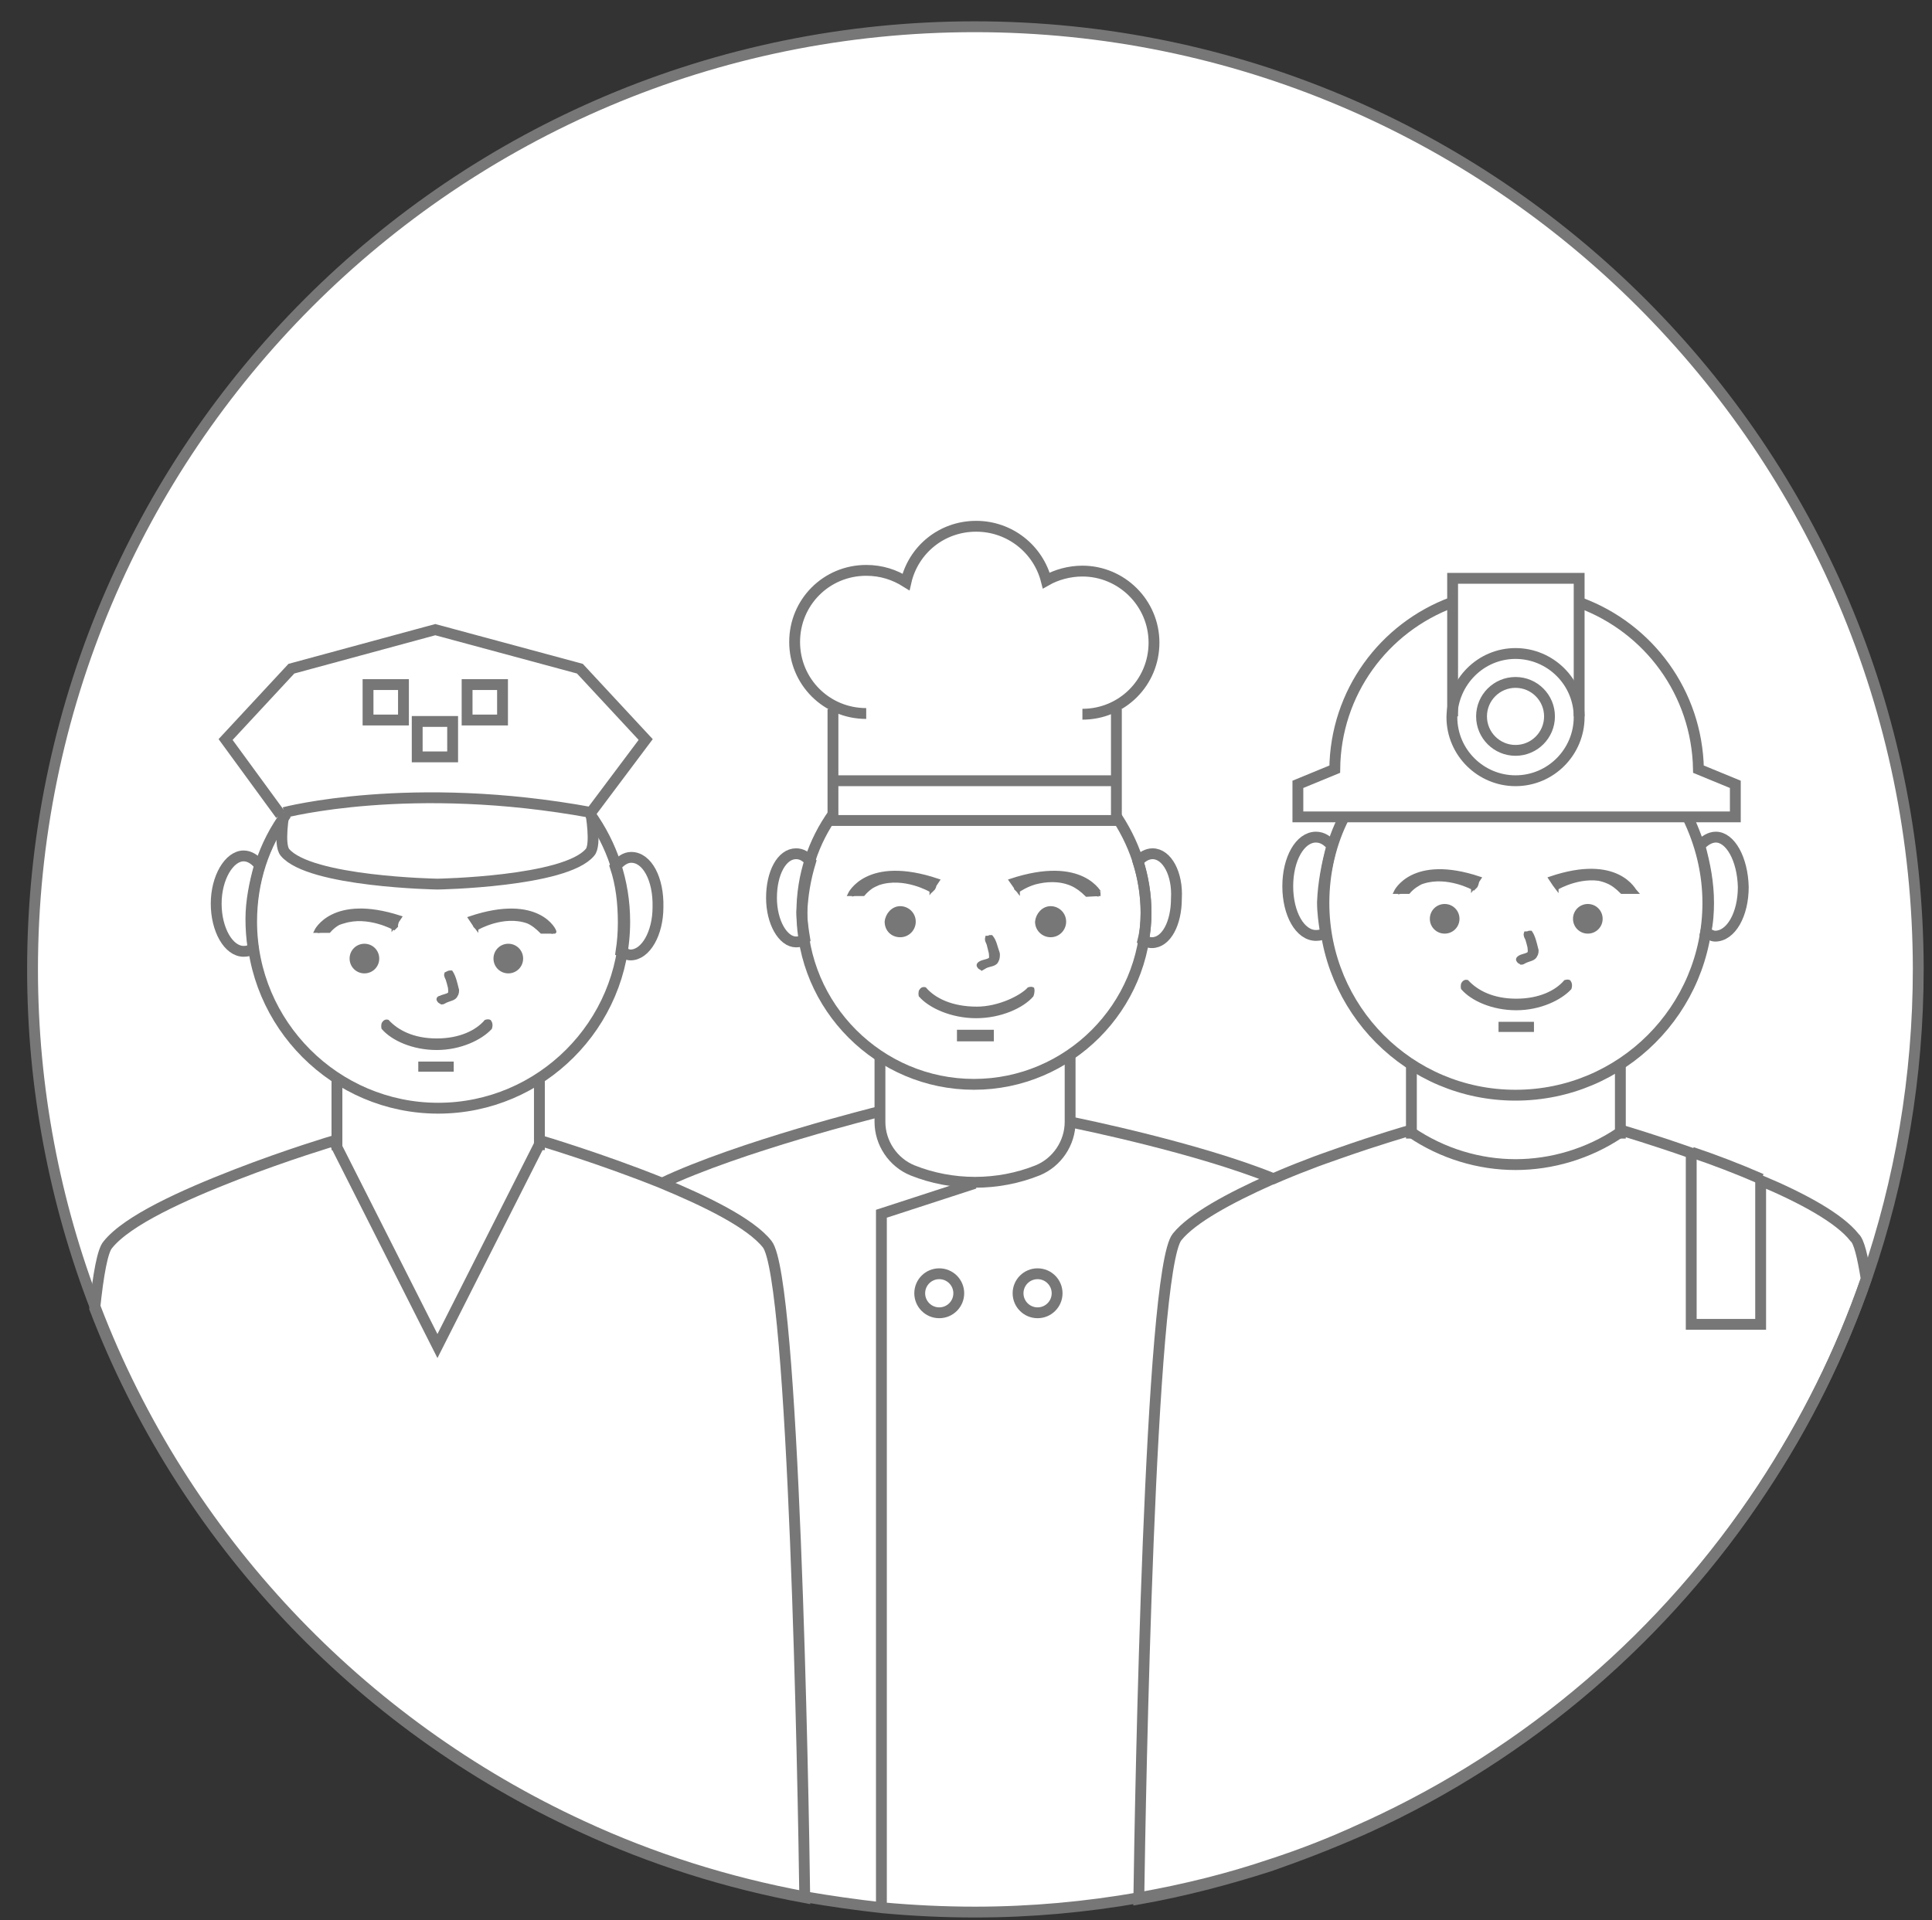
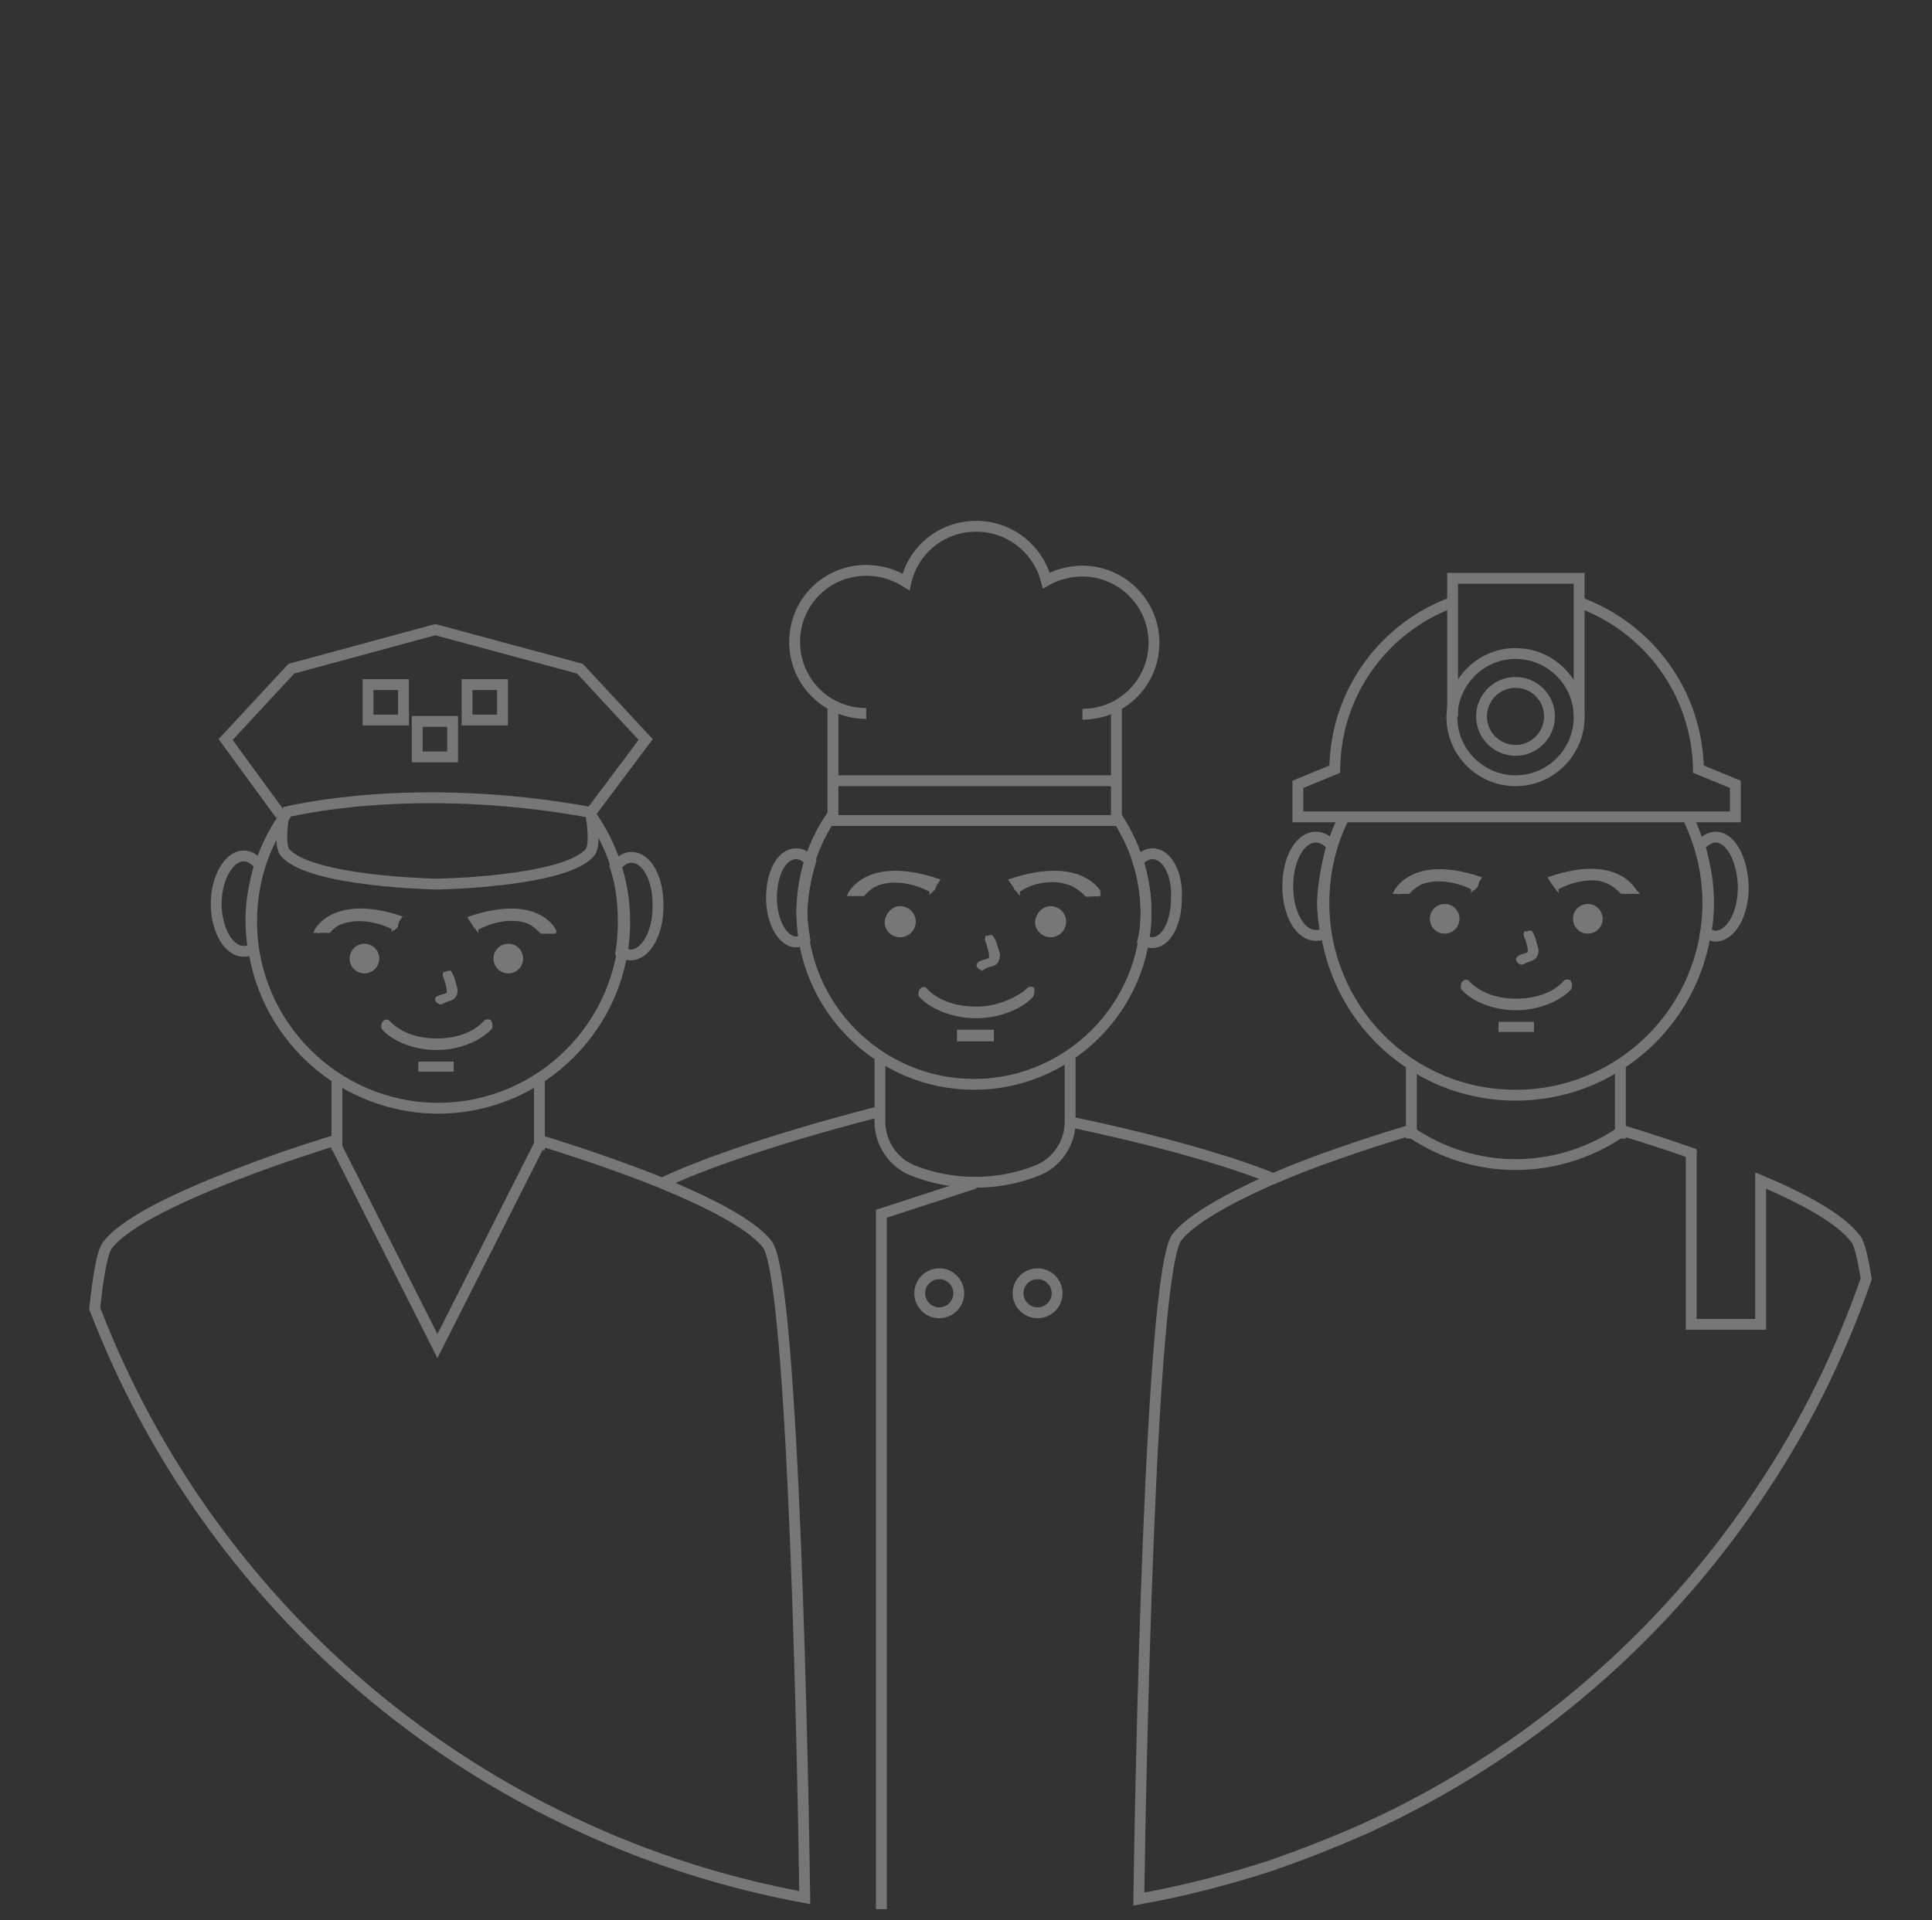
<svg xmlns="http://www.w3.org/2000/svg" version="1.1" id="Layer_1" x="0px" y="0px" width="267.2px" height="265.6px" viewBox="0 0 267.2 265.6" style="enable-background:new 0 0 267.2 265.6;" xml:space="preserve">
  <rect x="0" y="0" width="267.2" height="265.6" fill="#333333" stroke="none" />
  <style type="text/css">
	.st0{fill:#FFFFFF;stroke:#777777;stroke-width:1.5;stroke-miterlimit:10;}
	.st1{fill:none;stroke:#777777;stroke-width:1.5;stroke-miterlimit:10;}
	.st2{fill:#777777;stroke:#777777;stroke-width:0.5;stroke-miterlimit:10;}
</style>
-   <path class="st0" d="M134.8,3.7C62.8,3.7,4.5,62.1,4.5,134.1c0,16.5,3.1,32.3,8.7,46.8c12.2,31.8,36.5,57.5,67.3,71.7  c9.7,4.5,20.1,7.8,30.9,9.8c3.5,0.6,7,1.1,10.6,1.5c4.3,0.4,8.6,0.6,12.9,0.6c7.7,0,15.3-0.7,22.7-2c6.2-1.1,12.3-2.6,18.2-4.6  c4.3-1.4,8.4-3,12.5-4.9c0.3-0.1,0.6-0.3,0.9-0.4c22.3-10.2,41.2-26.5,54.6-46.8c5.9-9,10.8-18.7,14.4-29.1c0,0,0,0,0,0  c4.6-13.4,7.1-27.7,7.1-42.7C265.2,62.1,206.8,3.7,134.8,3.7z" />
  <g>
    <g>
      <path class="st1" d="M81.6,112.6c3,4.2,4.8,9.3,4.8,14.9c0,14.2-11.6,25.8-25.8,25.8c-14.2,0-25.8-11.6-25.8-25.8    c0-5.6,1.7-10.7,4.8-14.9" />
      <path class="st1" d="M39.3,112.4c0,0-0.8,4.4,0.1,5.5c3.4,4.1,21.1,4.4,21.1,4.4s17.7-0.3,21.1-4.4c0.9-1,0.1-5.5,0.1-5.5" />
      <path class="st1" d="M39.3,112.4c0,0,17.5-4.6,42.5,0" />
      <path class="st1" d="M87.3,118.6c-0.8,0-1.5,0.5-2.2,1.3c0.8,2.4,1.1,5,1.1,7.7c0,1.4-0.1,2.7-0.3,4c0.5,0.2,0.8,0.5,1.3,0.5    c2.1,0,3.8-3,3.8-6.6C91.1,121.6,89.5,118.6,87.3,118.6z" />
      <path class="st1" d="M35.9,119.7c-0.6-0.8-1.4-1.3-2.2-1.3c-2,0-3.8,3-3.8,6.6c0,3.6,1.7,6.6,3.8,6.6c0.5,0,0.9-0.1,1.3-0.5    c-0.2-1.3-0.3-2.6-0.3-4C34.7,124.7,35.2,122.2,35.9,119.7z" />
      <path class="st1" d="M111.3,262.5c-10.8-2-21.2-5.3-30.9-9.8c-30.8-14.1-55.1-39.9-67.3-71.7c0.5-4.8,1.1-8,1.8-8.8    c2.7-3.4,10.5-6.9,17.7-9.7c7.2-2.8,13.6-4.7,13.6-4.7l0.3,0.7l14,27.7l14-27.7l0.3-0.7c0,0,8.4,2.5,16.6,5.8    c6.3,2.6,12.4,5.6,14.7,8.5C109.8,176.7,111.1,247.1,111.3,262.5z" />
      <line class="st1" x1="74.6" y1="149.2" x2="74.6" y2="159.1" />
      <line class="st1" x1="46.6" y1="149.2" x2="46.6" y2="159.1" />
      <polyline class="st1" points="81.5,112.7 89.3,102.3 80.2,92.5 60.2,87.1 40.3,92.5 31.2,102.3 38.8,112.7   " />
      <g>
        <rect x="50.9" y="94.7" class="st1" width="4.9" height="4.9" />
        <rect x="64.6" y="94.7" class="st1" width="4.9" height="4.9" />
        <rect x="57.7" y="99.8" class="st1" width="4.9" height="4.9" />
      </g>
    </g>
    <g>
      <path id="usta" class="st2" d="M67.8,142.2c-1.3,1.4-4.1,2.8-7.4,2.8s-6.1-1.3-7.4-2.8c0,0-0.1-0.5,0.1-0.7    c0.2-0.3,0.5-0.2,0.5-0.2c1.3,1.4,3.5,2.6,6.8,2.6c3.3,0,5.6-1.2,6.8-2.6c0,0,0.3-0.1,0.5,0C68,141.7,67.8,142.2,67.8,142.2z" />
      <path id="_x2D_" class="st2" d="M58.1,147.1h4.4v0.9h-4.4V147.1z" />
-       <path id="new_vector_shape_done" class="st2" d="M62.2,134.5c0.1,0,0.1,0,0.2,0c0.4,0.6,0.6,1.5,0.8,2.3c0.1,0.2,0,0.7-0.1,0.8    c-0.2,0.6-0.9,0.6-1.5,0.9c-0.2,0.1-0.3,0.2-0.5,0.2c-0.1-0.1-0.3-0.1-0.4-0.3c-0.2-0.2,0-0.4,0.2-0.4c0.3-0.2,1.2-0.3,1.3-0.6    c0.1-0.2,0-0.6,0-0.8c-0.1-0.4-0.2-0.8-0.3-1.1c-0.1-0.3-0.3-0.5-0.2-0.8C61.9,134.6,62.1,134.5,62.2,134.5z" />
+       <path id="new_vector_shape_done" class="st2" d="M62.2,134.5c0.4,0.6,0.6,1.5,0.8,2.3c0.1,0.2,0,0.7-0.1,0.8    c-0.2,0.6-0.9,0.6-1.5,0.9c-0.2,0.1-0.3,0.2-0.5,0.2c-0.1-0.1-0.3-0.1-0.4-0.3c-0.2-0.2,0-0.4,0.2-0.4c0.3-0.2,1.2-0.3,1.3-0.6    c0.1-0.2,0-0.6,0-0.8c-0.1-0.4-0.2-0.8-0.3-1.1c-0.1-0.3-0.3-0.5-0.2-0.8C61.9,134.6,62.1,134.5,62.2,134.5z" />
      <path id="oko" class="st2" d="M50.4,130.8c1,0,1.8,0.8,1.8,1.8c0,1-0.8,1.8-1.8,1.8s-1.8-0.8-1.8-1.8    C48.6,131.6,49.4,130.8,50.4,130.8z" />
      <path id="oko_1" class="st2" d="M70.3,130.8c1,0,1.8,0.8,1.8,1.8c0,1-0.8,1.8-1.8,1.8c-1,0-1.8-0.8-1.8-1.8    C68.5,131.6,69.3,130.8,70.3,130.8z" />
      <path id="R_copy" class="st2" d="M65,127l0.6,0.9l0.3,0.4v-0.2c0,0,3.7-2.1,7.1-0.6c0,0,0,0,0,0c0.7,0.3,1.3,0.8,1.9,1.4l1.8,0    C76.8,128.8,74.5,123.8,65,127z M65.4,127.2l0.2,0.7l0.1,0.2l0.3,0.3c0,0,3.6-2.1,7-0.9c0,0,0,0,0,0c0.7,0.2,1.5,0.6,2.2,1.2    l1,0.2C76.2,128.8,74.9,124.1,65.4,127.2z" />
      <path id="R_copy_3" class="st2" d="M43.7,128.8l1.8,0c0.6-0.7,1.3-1.1,1.9-1.4c0,0,0,0,0,0c3.3-1.5,7,0.6,7,0.6v0.2l0.3-0.4    l0.6-0.9C46,123.9,43.7,128.8,43.7,128.8z M44.3,128.8l1-0.1c0.7-0.6,1.4-1,2.2-1.2c0,0,0,0,0,0c3.4-1.1,7,0.9,7,0.9l0.3-0.3    l0-0.2l0.2-0.7C45.6,124.2,44.3,128.8,44.3,128.8z" />
    </g>
  </g>
  <g>
    <g>
      <path class="st1" d="M233.4,113c1.8,3.7,2.8,7.7,2.8,11.9c0,14.7-11.9,26.6-26.6,26.6c-14.7,0-26.5-11.9-26.5-26.6    c0-4.3,1-8.4,2.8-11.9" />
      <path class="st1" d="M237.3,115.8c-0.8,0-1.6,0.5-2.2,1.2c0.7,2.6,1.2,5.1,1.2,7.9c0,1.3-0.1,2.8-0.4,4.1c0.4,0.2,0.9,0.5,1.3,0.5    c2.2,0,3.9-3,3.9-6.8C241,118.8,239.3,115.8,237.3,115.8z" />
      <path class="st1" d="M184.2,117c-0.6-0.7-1.3-1.2-2.2-1.2c-2.2,0-3.9,3-3.9,6.8c0,3.8,1.7,6.8,3.9,6.8c0.5,0,1-0.1,1.3-0.5    c-0.2-1.3-0.4-2.7-0.4-4.1C183,122.2,183.5,119.6,184.2,117z" />
      <path class="st1" d="M258.1,176.9C258.1,176.9,258.1,176.9,258.1,176.9c-3.6,10.4-8.4,20.1-14.4,29.1    c-13.4,20.3-32.3,36.6-54.6,46.8c-0.3,0.1-0.6,0.3-0.9,0.4c-4.1,1.8-8.2,3.4-12.5,4.9c-5.9,1.9-12,3.5-18.2,4.6    c0.2-14.1,1.5-87,5.3-91.6c2.1-2.6,7.3-5.4,12.9-7.9c0.1-0.1,0.2-0.1,0.3-0.1c1.6-0.7,3.3-1.4,4.9-2c1.5-0.6,3-1.1,4.4-1.6    c5.4-1.9,9.6-3.1,9.6-3.1c0.1,0.1,0.2,0.1,0.2,0.2c4.4,3,9.5,4.5,14.5,4.5c5,0,10.1-1.5,14.4-4.4c0.1-0.1,0.3-0.2,0.4-0.3    c0,0,4.1,1.2,9.5,3.1v23.7h9.6v-19.9c5.7,2.4,10.9,5.2,13,7.9C257.1,171.7,257.6,173.8,258.1,176.9z" />
-       <path class="st1" d="M243.6,163.1c-3.2-1.4-6.6-2.7-9.6-3.7" />
      <line class="st1" x1="224.1" y1="147.3" x2="224.1" y2="157.5" />
      <line class="st1" x1="195.2" y1="147.3" x2="195.2" y2="157.5" />
      <g>
        <path class="st1" d="M200.9,83.3c-9.5,3.5-16.2,12.5-16.3,23.1l-5.1,2.1v4.5h60.5v-4.5l-5.1-2.1c-0.2-10.6-6.9-19.5-16.3-23" />
        <polyline class="st1" points="200.9,99.1 200.9,80 218.4,80 218.4,99.1    " />
        <path class="st1" d="M209.6,90.4c4.8,0,8.8,3.9,8.8,8.8c0,4.8-3.9,8.8-8.8,8.8c-4.8,0-8.8-3.9-8.8-8.8     C200.9,94.3,204.8,90.4,209.6,90.4z" />
        <circle class="st1" cx="209.6" cy="99.1" r="4.7" />
      </g>
      <line class="st1" x1="243.6" y1="163.1" x2="243.6" y2="163.1" />
      <line class="st1" x1="234" y1="159.4" x2="234" y2="159.3" />
-       <line class="st1" x1="175.7" y1="163.2" x2="175.7" y2="163.1" />
      <line class="st1" x1="185.3" y1="159.5" x2="185.3" y2="159.3" />
    </g>
    <g>
      <path id="usta_3_" class="st2" d="M217.1,136.7c-1.3,1.4-4.1,2.8-7.4,2.8c-3.3,0-6.1-1.3-7.4-2.8c0,0-0.1-0.5,0.1-0.7    c0.2-0.3,0.5-0.2,0.5-0.2c1.3,1.4,3.5,2.6,6.8,2.6c3.3,0,5.6-1.2,6.8-2.6c0,0,0.3-0.1,0.5,0C217.3,136.2,217.1,136.7,217.1,136.7z    " />
      <path id="_x2D__3_" class="st2" d="M207.5,141.6h4.4v0.9h-4.4V141.6z" />
      <path id="new_vector_shape_done_3_" class="st2" d="M211.5,129c0.1,0,0.1,0,0.2,0c0.4,0.6,0.6,1.5,0.8,2.3c0.1,0.2,0,0.7-0.1,0.8    c-0.2,0.6-0.9,0.6-1.5,0.9c-0.2,0.1-0.3,0.2-0.5,0.2c-0.1-0.1-0.3-0.1-0.4-0.3c-0.2-0.2,0-0.4,0.2-0.5c0.3-0.2,1.2-0.3,1.3-0.6    c0.1-0.2,0-0.6,0-0.8c-0.1-0.4-0.2-0.8-0.3-1.1c-0.1-0.2-0.3-0.5-0.2-0.8C211.3,129.1,211.5,129,211.5,129z" />
      <path id="oko_3_" class="st2" d="M199.8,125.3c1,0,1.8,0.8,1.8,1.8c0,1-0.8,1.8-1.8,1.8c-1,0-1.8-0.8-1.8-1.8    C198,126.1,198.8,125.3,199.8,125.3z" />
      <path id="oko_1_3_" class="st2" d="M219.6,125.3c1,0,1.8,0.8,1.8,1.8c0,1-0.8,1.8-1.8,1.8c-1,0-1.8-0.8-1.8-1.8    C217.8,126.1,218.6,125.3,219.6,125.3z" />
      <path id="R_copy_3_" class="st2" d="M214.4,121.5l0.6,0.9l0.3,0.4v-0.2c0,0,3.7-2.1,7.1-0.6c0,0,0,0,0,0c0.7,0.3,1.3,0.8,1.9,1.4    l1.9,0C226.1,123.3,223.8,118.3,214.4,121.5z M214.8,121.7l0.2,0.7l0.1,0.1l0.3,0.3c0,0,3.6-2.1,7-0.9c0,0,0,0,0,0    c0.7,0.3,1.5,0.6,2.1,1.2l1,0.2C225.5,123.3,224.2,118.6,214.8,121.7z" />
      <path id="R_copy_3_3_" class="st2" d="M193,123.4l1.8,0c0.6-0.7,1.3-1.1,1.9-1.4c0,0,0,0,0,0c3.3-1.5,7,0.6,7,0.6v0.2l0.3-0.4    l0.6-0.9C195.3,118.4,193,123.4,193,123.4z M193.7,123.4l1-0.2c0.7-0.6,1.4-1,2.1-1.2c0,0,0,0,0,0c3.4-1.1,7,0.9,7,0.9l0.3-0.3    l0.1-0.2l0.2-0.7C195,118.7,193.7,123.4,193.7,123.4z" />
    </g>
  </g>
  <g>
    <g>
      <path class="st1" d="M154.1,112.5c2.7,3.9,4.4,8.6,4.4,13.7c0,13.1-10.7,23.8-23.8,23.8c-13.1,0-23.8-10.7-23.8-23.8    c0-5.1,1.6-9.8,4.4-13.7" />
      <path class="st1" d="M159.4,118.1c-0.7,0-1.5,0.4-2,1.1c0.7,2.2,1.1,4.7,1.1,7.1c0,1.2-0.1,2.5-0.4,3.7c0.4,0.2,0.7,0.4,1.2,0.4    c2,0,3.4-2.7,3.4-6.1C162.9,120.9,161.4,118.1,159.4,118.1z" />
      <path class="st1" d="M112.1,119.2c-0.6-0.7-1.2-1.1-2-1.1c-2,0-3.4,2.7-3.4,6.1c0,3.4,1.6,6.1,3.4,6.1c0.4,0,0.9-0.1,1.2-0.4    c-0.2-1.2-0.4-2.5-0.4-3.7C111,123.8,111.4,121.5,112.1,119.2z" />
      <path class="st1" d="M148,146v9.2c0,2.9-1.8,5.6-4.5,6.7c-5.5,2.2-11.8,2.2-17.3,0c-2.7-1.1-4.5-3.8-4.5-6.7v-8.9" />
      <path class="st1" d="M91.5,163.7c10.7-5.1,30-9.9,30-9.9" />
      <path class="st1" d="M147.9,155.2c0,0,0,0,0.1,0c1.5,0.3,17.6,3.6,28,7.8" />
      <polyline class="st1" points="134.8,163.7 121.9,167.9 121.9,264.1   " />
      <circle class="st1" cx="129.9" cy="178.9" r="2.7" />
      <circle class="st1" cx="143.5" cy="178.9" r="2.7" />
      <path class="st1" d="M149.7,98.8c5.5,0,9.9-4.4,9.9-9.9c0-5.5-4.5-9.9-9.9-9.9c-1.8,0-3.6,0.5-5,1.3c-1.1-4.3-5-7.5-9.7-7.5    c-4.8,0-8.7,3.3-9.7,7.7c-1.6-1-3.4-1.6-5.5-1.6c-5.5,0-9.9,4.4-9.9,9.9c0,5.5,4.4,9.9,9.9,9.9" />
      <g>
        <polyline class="st1" points="154.4,98.1 154.4,113.5 115.2,113.5 115.2,98.1    " />
        <line class="st1" x1="115.2" y1="108" x2="154.4" y2="108" />
      </g>
    </g>
    <g>
      <path id="usta_1_" class="st2" d="M142.7,137.7c-1.3,1.5-4.3,2.9-7.7,2.9c-3.4,0-6.4-1.4-7.7-2.9c0,0-0.1-0.5,0.1-0.7    c0.2-0.3,0.5-0.2,0.5-0.2c1.3,1.5,3.7,2.7,7.2,2.7c3.1,0,6.2-1.6,7.2-2.7c0,0,0.3-0.1,0.5,0C142.9,137.2,142.7,137.7,142.7,137.7z    " />
      <path id="_x2D__1_" class="st2" d="M132.6,142.7h4.6v1.1h-4.6V142.7z" />
      <path id="new_vector_shape_done_1_" class="st2" d="M136.9,129.6c0.1,0,0.1,0,0.2,0c0.5,0.6,0.6,1.4,0.9,2.2c0.1,0.3,0,0.9-0.1,1    c-0.2,0.7-1,0.6-1.6,0.9c-0.2,0.1-0.3,0.2-0.5,0.3c-0.1-0.1-0.3-0.1-0.4-0.3c-0.2-0.2,0-0.4,0.2-0.5c0.3-0.2,1.3-0.3,1.4-0.6    c0.1-0.2,0-0.6,0-0.8c-0.1-0.4-0.2-0.8-0.3-1.2c-0.1-0.3-0.3-0.5-0.2-0.9C136.6,129.7,136.8,129.7,136.9,129.6z" />
      <path id="oko_1_" class="st2" d="M124.5,125.6c1,0,1.9,0.8,1.9,1.9c0,1-0.8,1.9-1.9,1.9s-1.9-0.8-1.9-1.9    C122.7,126.5,123.5,125.6,124.5,125.6z" />
      <path id="oko_1_1_" class="st2" d="M145.3,125.6c1,0,1.9,0.8,1.9,1.9c0,1-0.8,1.9-1.9,1.9c-1,0-1.9-0.8-1.9-1.9    C143.5,126.5,144.3,125.6,145.3,125.6z" />
      <path id="R_copy_1_" class="st2" d="M139.8,121.8l0.7,1l0.3,0.4v-0.2c0,0,3.9-2.2,7.4-0.7c0,0,0,0,0,0c0.7,0.3,1.4,0.8,2.1,1.5    l1.9-0.1C152.2,123.7,149.8,118.5,139.8,121.8z M140.3,122l0.2,0.7l0,0.2l0.3,0.3c0.5-0.3,3.3-2.3,7.3-1c0,0,0,0,0,0    c0.8,0.3,1.5,0.7,2.3,1.3l1.1,0.2C151.5,123.7,150.2,118.8,140.3,122z" />
      <path id="R_copy_3_1_" class="st2" d="M117.5,123.7l1.9,0c0.6-0.7,1.3-1.2,2-1.5c3.5-1.6,7.4,0.7,7.4,0.7v0.2l0.3-0.4l0.6-0.9    C119.9,118.5,117.5,123.7,117.5,123.7z M118.2,123.7l1.1-0.2c0.7-0.6,1.5-1,2.2-1.3c3.6-1.2,7.3,1,7.3,1l0.3-0.3l0.1-0.2l0.2-0.7    C119.4,118.8,118.3,123.4,118.2,123.7z" />
    </g>
  </g>
</svg>